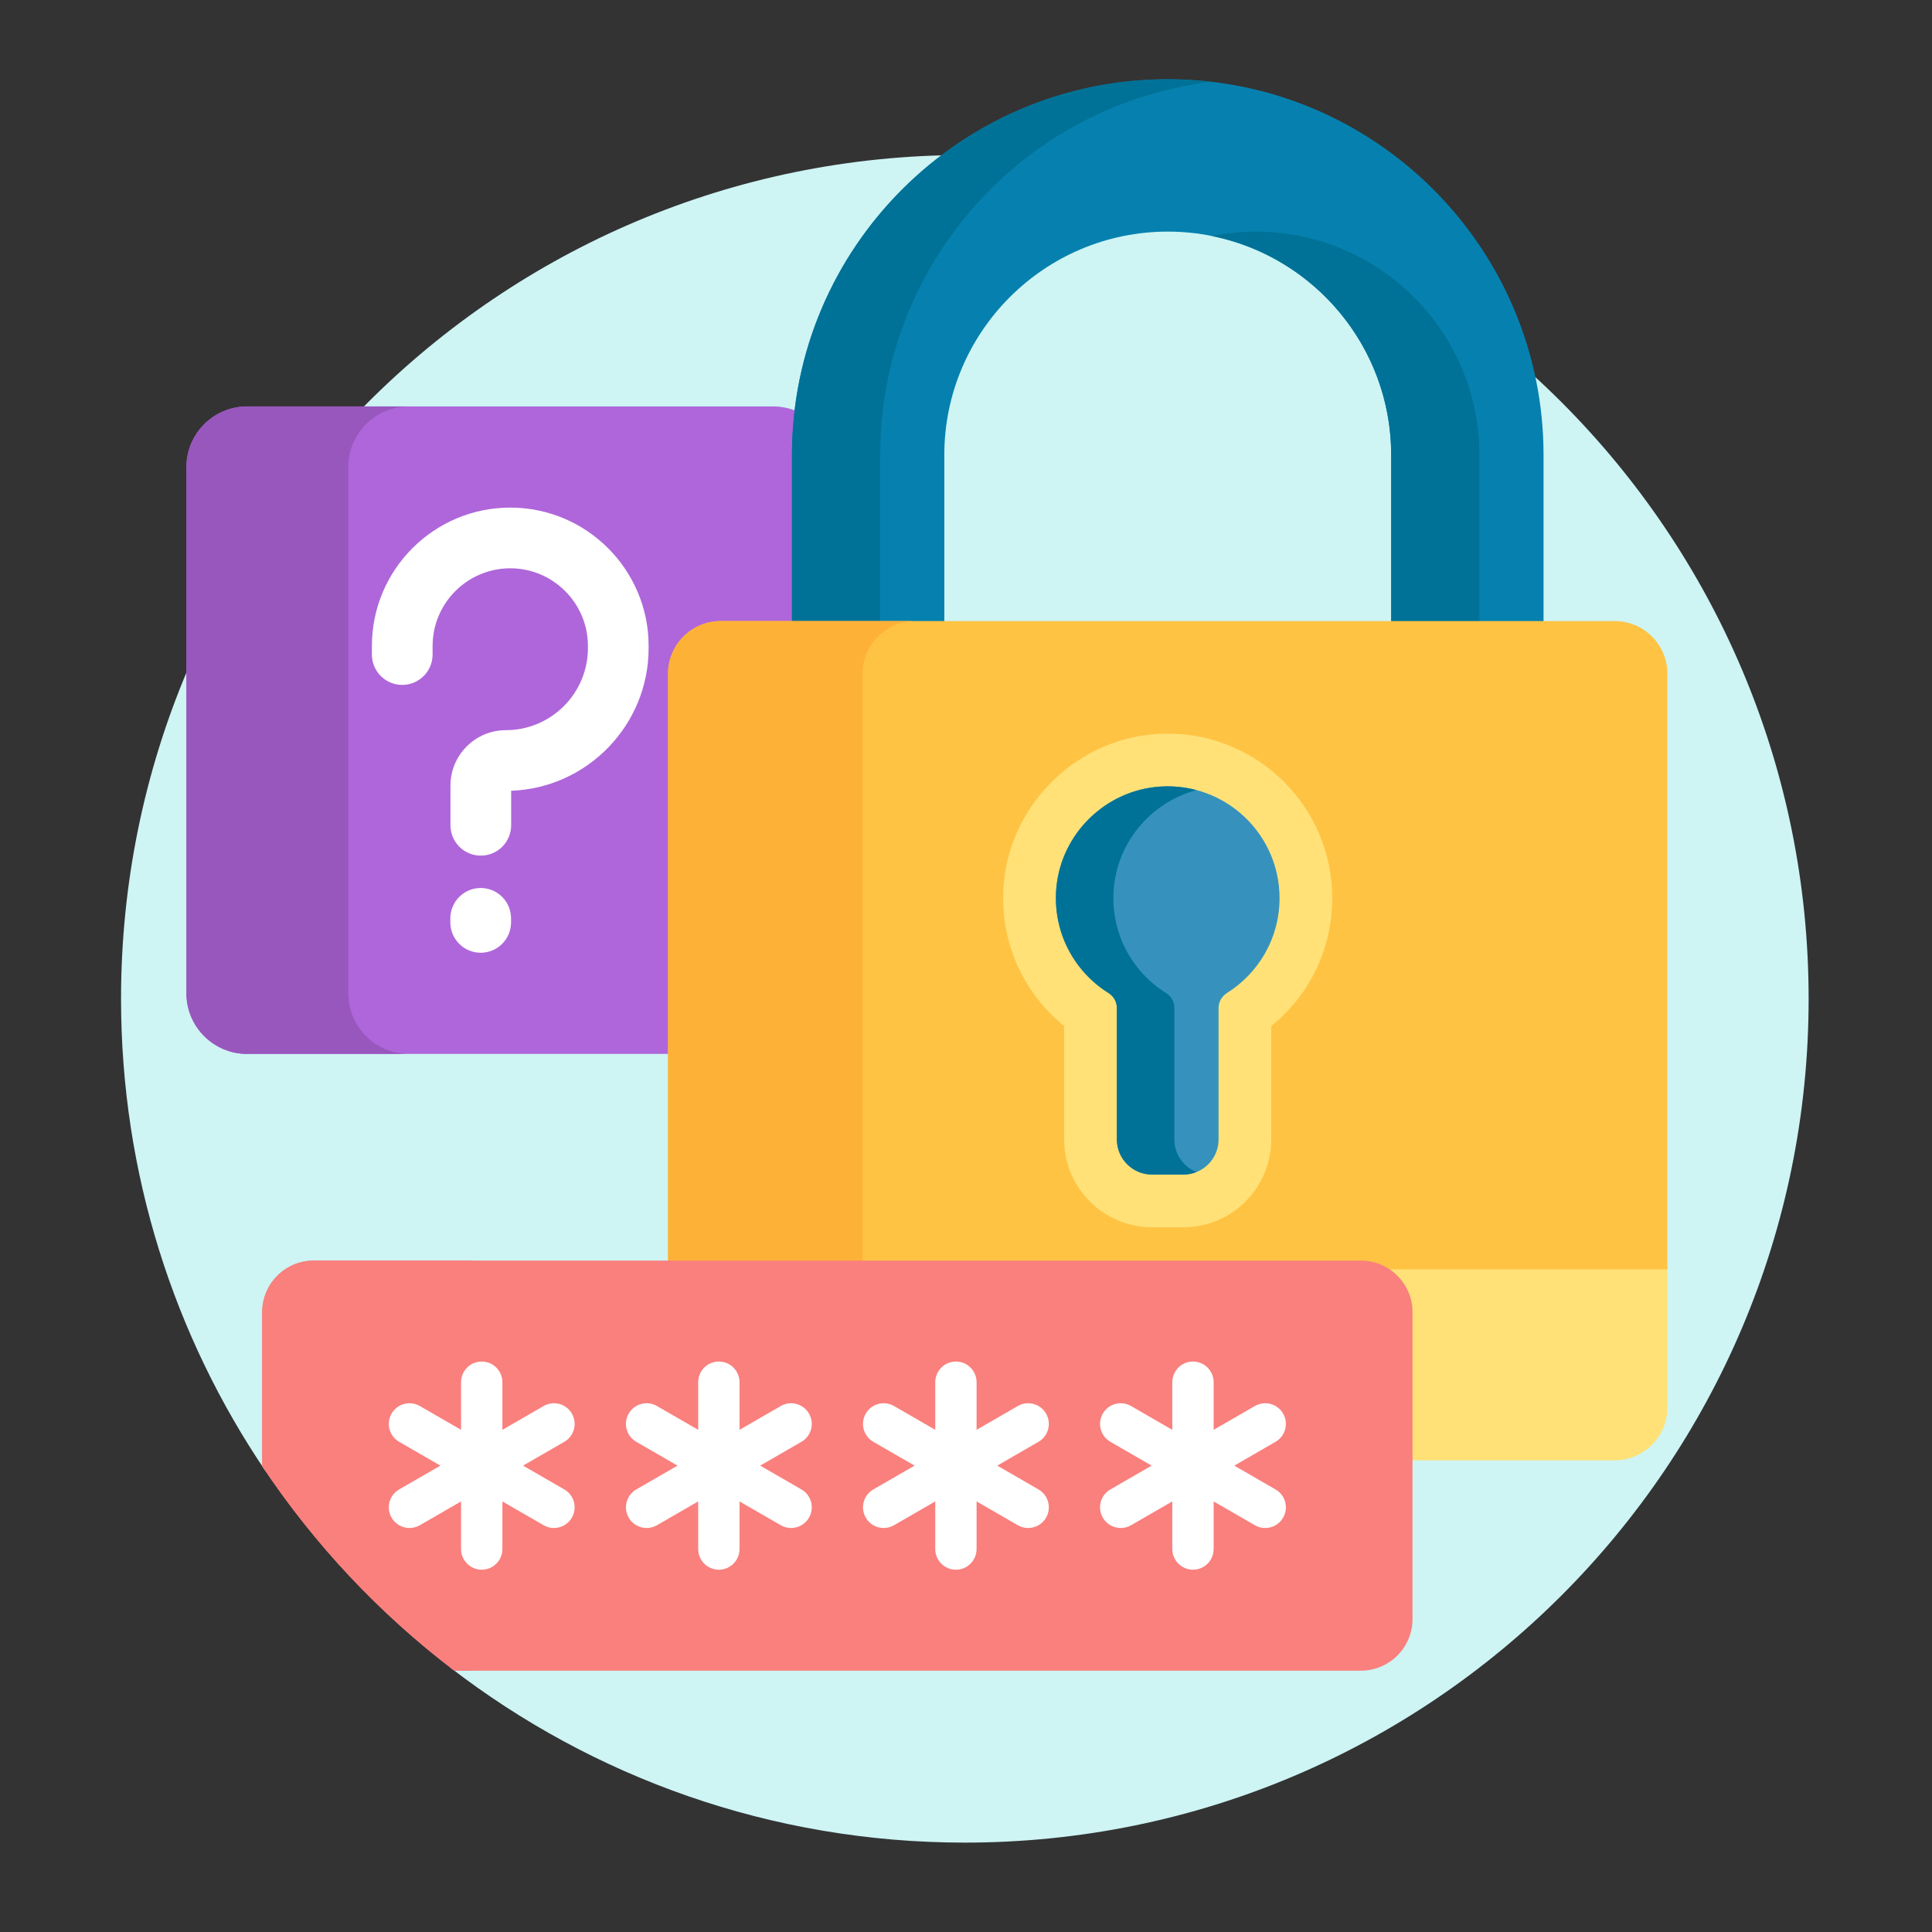
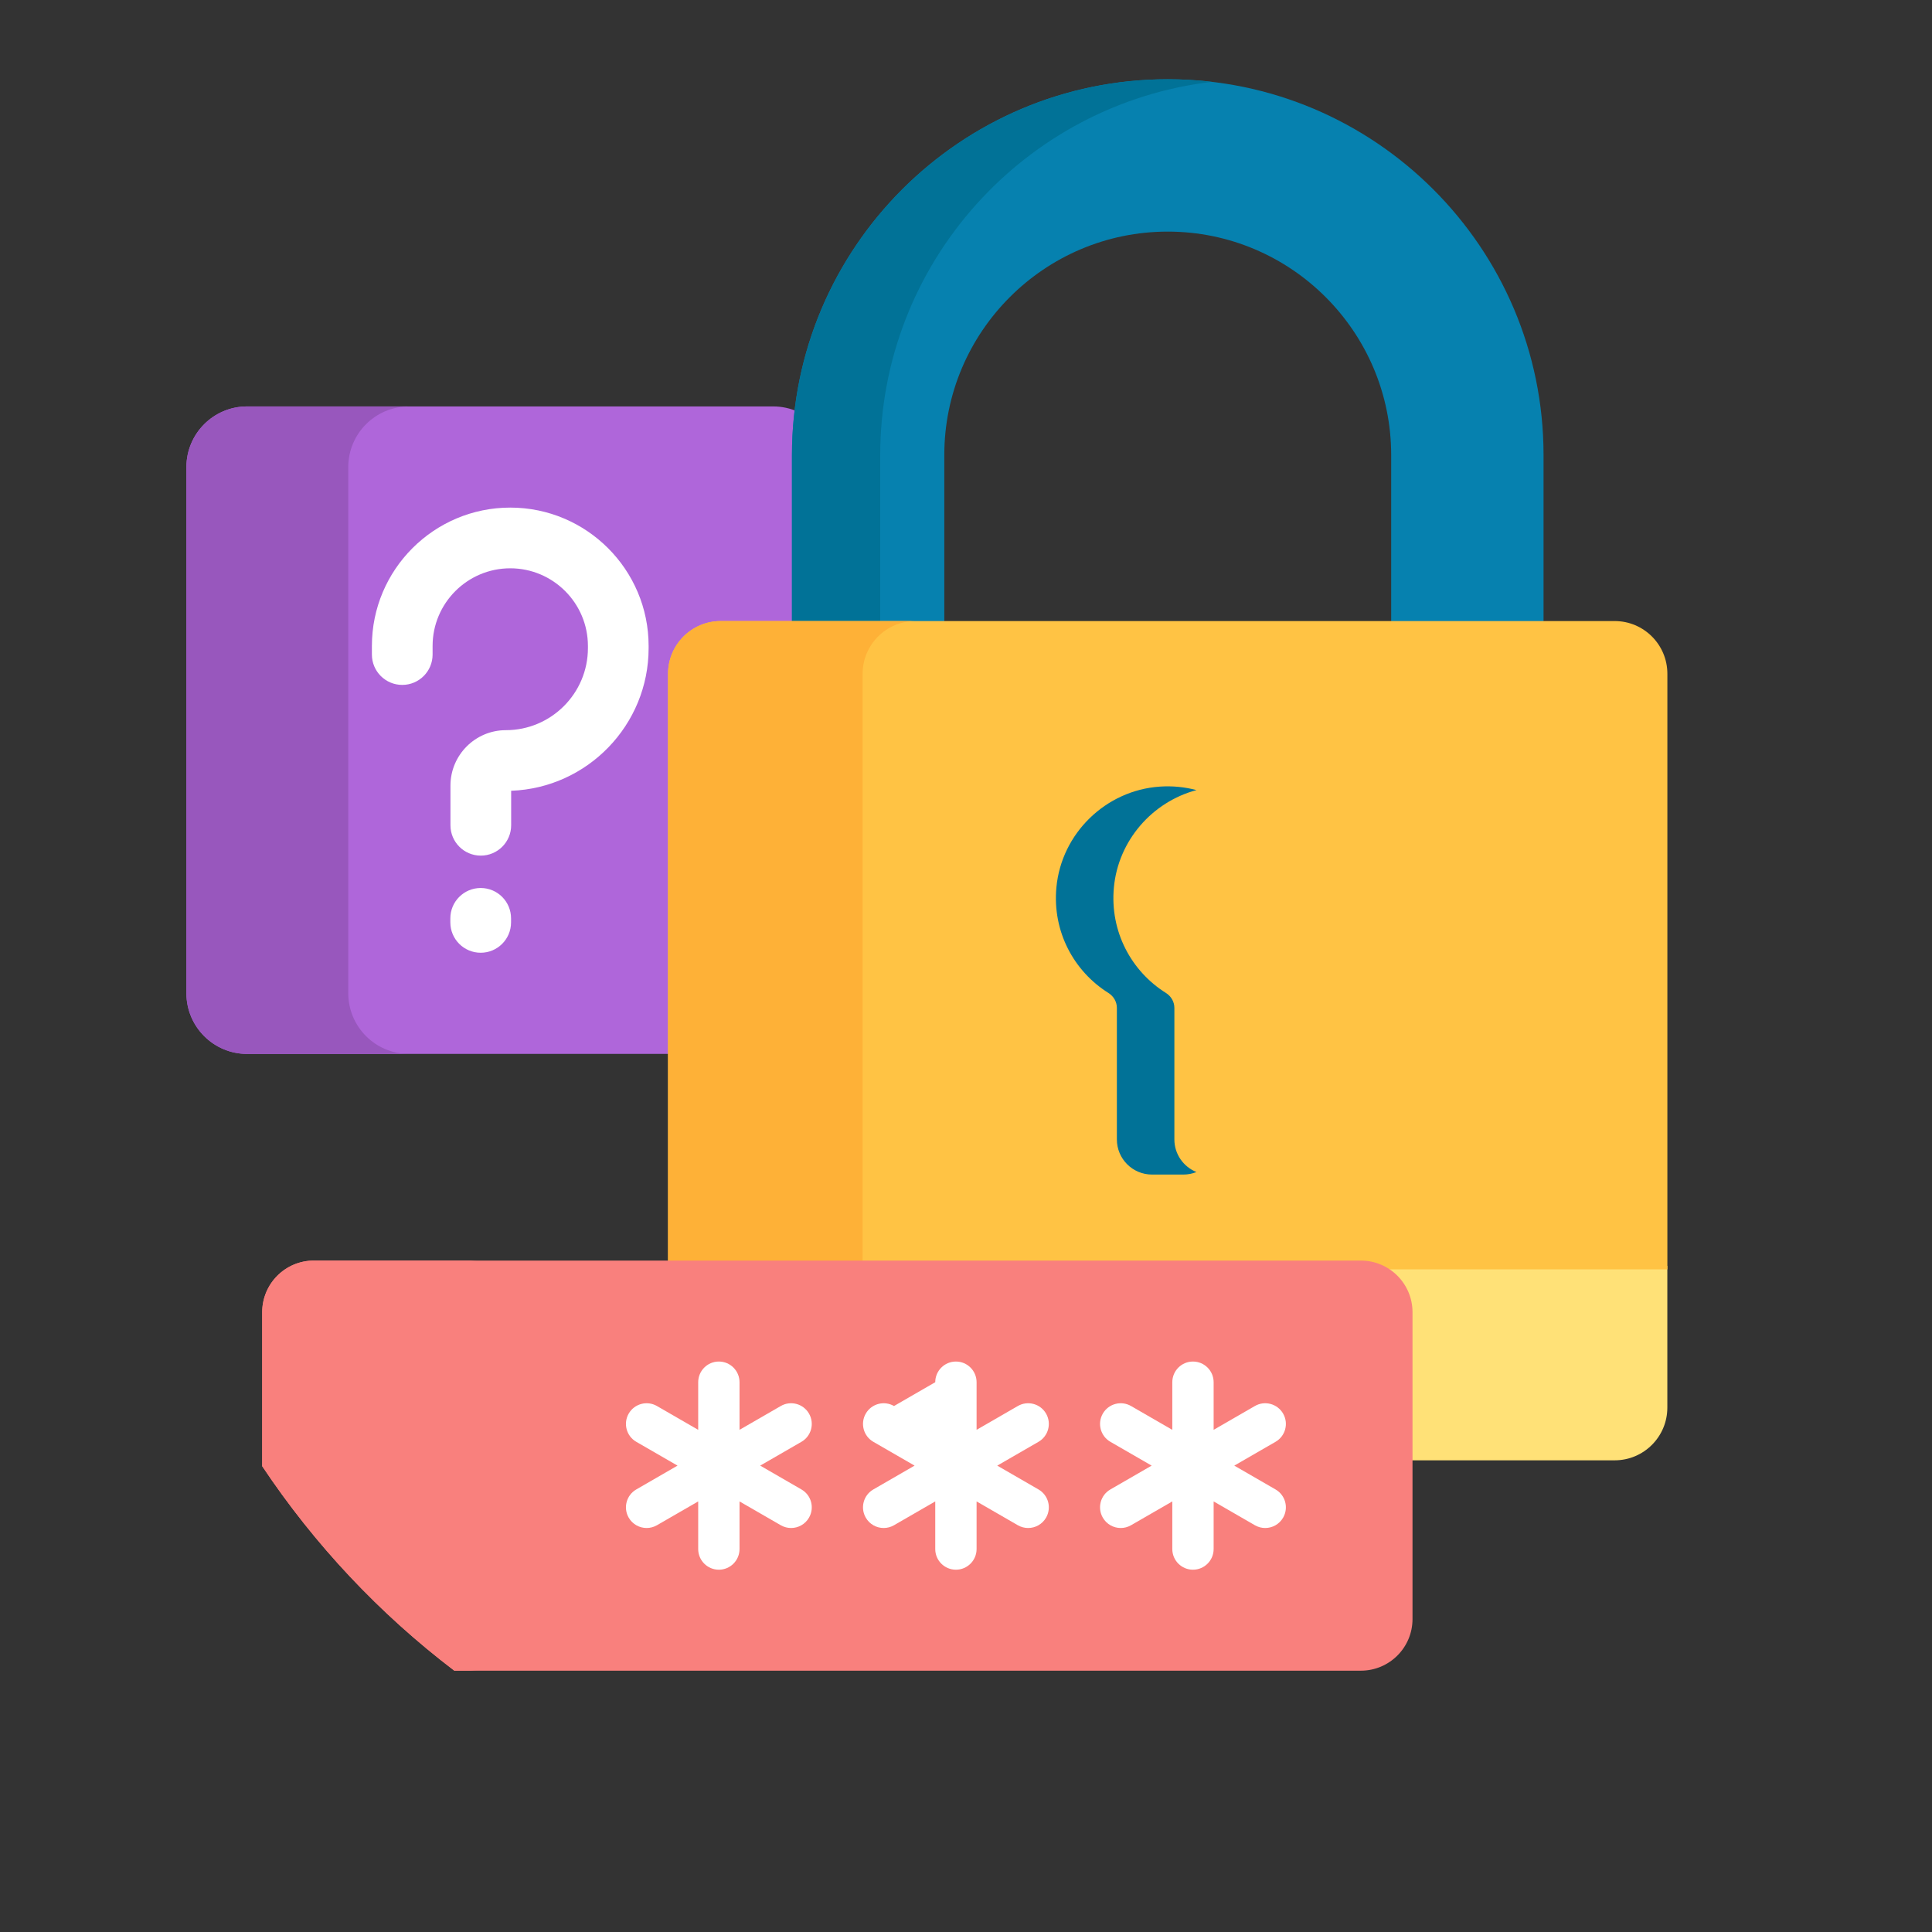
<svg xmlns="http://www.w3.org/2000/svg" width="166" height="166" viewBox="0 0 166 166" fill="none">
  <rect x="0" y="0" width="166" height="166" fill="#333333" stroke="none" />
  <g clip-path="url(#clip0_157_4024)">
-     <path d="M82.9 13.32C42.86 13.32 10.4 45.78 10.4 85.82C10.4 100.865 14.984 114.839 22.829 126.423V112.749C22.829 110.464 24.687 108.606 26.972 108.606H116.931C119.215 108.606 121.073 110.464 121.073 112.749V139.109C121.073 141.393 119.215 143.252 116.931 143.252H38.654C50.897 152.698 66.241 158.32 82.9 158.32C122.941 158.32 155.4 125.861 155.4 85.82C155.4 45.78 122.941 13.32 82.9 13.32Z" fill="#CEF4F4" />
    <path d="M57.694 57.892C57.694 55.557 59.593 53.658 61.927 53.658H68.337V39.097C68.337 37.838 68.413 36.597 68.555 35.375C67.906 35.085 67.189 34.921 66.433 34.921H21.231C18.351 34.921 16.016 37.256 16.016 40.137V85.338C16.016 88.219 18.351 90.554 21.231 90.554H57.694V57.892Z" fill="#AF66DA" />
    <path d="M29.924 85.338V40.136C29.924 37.256 32.259 34.921 35.139 34.921H21.231C18.351 34.921 16.016 37.256 16.016 40.136V85.338C16.016 88.219 18.351 90.554 21.231 90.554H35.139C32.259 90.554 29.924 88.219 29.924 85.338Z" fill="#9857BD" />
    <path d="M41.311 73.516C39.871 73.516 38.704 72.348 38.704 70.908V67.499C38.704 64.873 40.84 62.737 43.465 62.737C47.352 62.737 50.515 59.575 50.515 55.687V55.502C50.515 51.822 47.522 48.829 43.842 48.829C40.163 48.829 37.169 51.822 37.169 55.502V56.24C37.169 57.68 36.002 58.848 34.562 58.848C33.121 58.848 31.954 57.68 31.954 56.24V55.502C31.954 48.946 37.287 43.613 43.842 43.613C50.398 43.613 55.73 48.946 55.73 55.502V55.687C55.73 62.298 50.473 67.705 43.919 67.944V70.908C43.919 72.348 42.752 73.516 41.311 73.516Z" fill="white" />
    <path d="M41.302 81.861C39.861 81.861 38.694 80.693 38.694 79.253V78.906C38.694 77.465 39.862 76.298 41.302 76.298C42.742 76.298 43.91 77.466 43.91 78.906V79.253C43.91 80.693 42.742 81.861 41.302 81.861Z" fill="white" />
    <path d="M118.054 108.766C119.79 109.26 121.067 110.856 121.067 112.748V125.473H138.731C141.233 125.473 143.26 123.445 143.26 120.944V108.767H118.054V108.766Z" fill="#FFE177" />
    <path d="M81.136 53.659V39.097C81.136 28.512 89.749 19.9 100.334 19.9C110.92 19.9 119.532 28.512 119.532 39.097V53.659H132.623V39.097C132.623 21.294 118.138 6.81 100.334 6.81C82.531 6.81 68.046 21.294 68.046 39.097V53.659H81.136Z" fill="#0681AF" />
-     <path d="M119.533 39.098V53.659H127.117V39.098C127.117 28.513 118.505 19.9 107.92 19.9C106.622 19.9 105.354 20.032 104.127 20.278C112.903 22.044 119.533 29.81 119.533 39.098Z" fill="#017297" />
    <path d="M75.63 53.659V39.097C75.63 22.577 88.103 8.917 104.126 7.033C102.882 6.887 101.617 6.81 100.334 6.81C82.531 6.81 68.046 21.294 68.046 39.097V53.659H75.63Z" fill="#017297" />
    <path d="M138.734 53.362H61.929C59.428 53.362 57.4 55.39 57.4 57.891V108.605H116.926C117.604 108.605 118.242 108.772 118.808 109.062H143.263V57.892C143.263 55.39 141.235 53.362 138.734 53.362Z" fill="#FFC344" />
    <path d="M74.118 108.606V57.892C74.118 55.391 76.146 53.363 78.647 53.363H61.929C59.428 53.363 57.4 55.391 57.4 57.892V108.606H74.118Z" fill="#FEB137" />
-     <path d="M98.981 105.45C94.818 105.45 91.432 102.064 91.432 97.901V88.157C87.763 85.195 85.805 80.608 86.257 75.814C86.897 69.018 92.52 63.539 99.335 63.069C99.666 63.046 100 63.034 100.33 63.034C108.125 63.034 114.467 69.376 114.467 77.172C114.467 81.492 112.536 85.488 109.227 88.158V97.901C109.227 102.064 105.841 105.45 101.679 105.45H98.981Z" fill="#FFE177" />
-     <path d="M109.94 77.172C109.94 71.64 105.265 67.2 99.649 67.587C95.006 67.908 91.204 71.605 90.768 76.239C90.408 80.055 92.283 83.464 95.235 85.315C95.68 85.595 95.963 86.072 95.963 86.598V97.901C95.963 99.569 97.315 100.92 98.983 100.92H101.682C103.349 100.92 104.701 99.569 104.701 97.901V86.606C104.701 86.076 104.985 85.594 105.434 85.312C108.14 83.613 109.94 80.604 109.94 77.172Z" fill="#3692BC" />
    <path d="M100.904 97.901V86.597C100.904 86.072 100.621 85.594 100.176 85.315C97.223 83.464 95.348 80.055 95.708 76.239C96.087 72.216 99.002 68.901 102.802 67.886C101.805 67.622 100.746 67.511 99.649 67.587C95.006 67.907 91.204 71.605 90.768 76.239C90.408 80.055 92.283 83.464 95.235 85.315C95.68 85.594 95.963 86.072 95.963 86.597V97.901C95.963 99.568 97.315 100.92 98.983 100.92H101.682C102.078 100.92 102.455 100.842 102.802 100.703C101.69 100.257 100.904 99.172 100.904 97.901Z" fill="#017297" />
    <path d="M116.926 108.31H26.967C24.516 108.31 22.528 110.298 22.528 112.749V125.977C27.019 132.714 32.606 138.655 39.036 143.547H116.926C119.378 143.547 121.365 141.56 121.365 139.109V112.749C121.365 110.298 119.378 108.31 116.926 108.31Z" fill="#F9807D" />
    <path d="M41.171 108.31H26.967C24.516 108.31 22.528 110.298 22.528 112.749V125.977C27.019 132.714 32.606 138.655 39.036 143.547H41.171C38.72 143.547 36.732 141.56 36.732 139.109V112.749C36.732 110.298 38.72 108.31 41.171 108.31Z" fill="#F9807D" />
-     <path d="M49.136 121.457C48.646 120.608 47.559 120.316 46.71 120.807L43.166 122.853V118.761C43.166 117.781 42.371 116.985 41.391 116.985C40.41 116.985 39.615 117.781 39.615 118.761V122.853L36.071 120.807C35.221 120.317 34.136 120.608 33.645 121.457C33.155 122.306 33.446 123.392 34.295 123.882L37.839 125.928L34.295 127.975C33.446 128.465 33.155 129.551 33.645 130.4C33.974 130.97 34.571 131.288 35.185 131.288C35.486 131.288 35.791 131.211 36.071 131.05L39.615 129.004V133.096C39.615 134.076 40.41 134.871 41.391 134.871C42.371 134.871 43.166 134.076 43.166 133.096V129.004L46.71 131.05C46.99 131.211 47.295 131.288 47.596 131.288C48.21 131.288 48.807 130.97 49.136 130.4C49.626 129.551 49.335 128.465 48.486 127.975L44.942 125.928L48.486 123.882C49.335 123.392 49.626 122.306 49.136 121.457Z" fill="white" />
    <path d="M69.51 121.457C69.02 120.608 67.934 120.316 67.085 120.807L63.541 122.853V118.761C63.541 117.781 62.746 116.985 61.766 116.985C60.785 116.985 59.99 117.781 59.99 118.761V122.853L56.446 120.807C55.596 120.317 54.511 120.608 54.02 121.457C53.53 122.306 53.821 123.392 54.67 123.882L58.214 125.928L54.67 127.975C53.821 128.465 53.53 129.551 54.02 130.4C54.349 130.97 54.946 131.288 55.56 131.288C55.861 131.288 56.166 131.211 56.446 131.05L59.99 129.004V133.096C59.99 134.076 60.785 134.871 61.766 134.871C62.746 134.871 63.541 134.076 63.541 133.096V129.004L67.085 131.05C67.365 131.211 67.67 131.288 67.971 131.288C68.585 131.288 69.182 130.97 69.51 130.4C70.001 129.551 69.71 128.465 68.861 127.975L65.317 125.928L68.861 123.882C69.71 123.392 70.001 122.306 69.51 121.457Z" fill="white" />
-     <path d="M89.879 121.457C89.389 120.608 88.303 120.316 87.453 120.807L83.909 122.853V118.761C83.909 117.781 83.114 116.985 82.134 116.985C81.153 116.985 80.358 117.781 80.358 118.761V122.853L76.814 120.807C75.964 120.317 74.879 120.608 74.389 121.457C73.899 122.306 74.189 123.392 75.038 123.882L78.582 125.928L75.038 127.975C74.189 128.465 73.898 129.551 74.389 130.4C74.717 130.97 75.314 131.288 75.928 131.288C76.229 131.288 76.535 131.211 76.814 131.05L80.358 129.004V133.096C80.358 134.076 81.153 134.871 82.134 134.871C83.114 134.871 83.909 134.076 83.909 133.096V129.004L87.453 131.05C87.733 131.211 88.038 131.288 88.339 131.288C88.953 131.288 89.55 130.97 89.879 130.4C90.369 129.551 90.078 128.465 89.229 127.975L85.685 125.928L89.229 123.882C90.078 123.392 90.369 122.306 89.879 121.457Z" fill="white" />
+     <path d="M89.879 121.457C89.389 120.608 88.303 120.316 87.453 120.807L83.909 122.853V118.761C83.909 117.781 83.114 116.985 82.134 116.985C81.153 116.985 80.358 117.781 80.358 118.761L76.814 120.807C75.964 120.317 74.879 120.608 74.389 121.457C73.899 122.306 74.189 123.392 75.038 123.882L78.582 125.928L75.038 127.975C74.189 128.465 73.898 129.551 74.389 130.4C74.717 130.97 75.314 131.288 75.928 131.288C76.229 131.288 76.535 131.211 76.814 131.05L80.358 129.004V133.096C80.358 134.076 81.153 134.871 82.134 134.871C83.114 134.871 83.909 134.076 83.909 133.096V129.004L87.453 131.05C87.733 131.211 88.038 131.288 88.339 131.288C88.953 131.288 89.55 130.97 89.879 130.4C90.369 129.551 90.078 128.465 89.229 127.975L85.685 125.928L89.229 123.882C90.078 123.392 90.369 122.306 89.879 121.457Z" fill="white" />
    <path d="M109.596 127.975L106.052 125.928L109.596 123.882C110.446 123.392 110.737 122.306 110.246 121.457C109.756 120.608 108.67 120.316 107.821 120.807L104.277 122.853V118.761C104.277 117.781 103.482 116.985 102.501 116.985C101.521 116.985 100.726 117.781 100.726 118.761V122.853L97.181 120.807C96.331 120.317 95.246 120.608 94.756 121.457C94.266 122.306 94.556 123.392 95.406 123.882L98.95 125.928L95.406 127.975C94.556 128.465 94.265 129.551 94.756 130.4C95.085 130.97 95.681 131.288 96.295 131.288C96.596 131.288 96.902 131.211 97.181 131.05L100.726 129.004V133.096C100.726 134.076 101.521 134.871 102.501 134.871C103.482 134.871 104.277 134.076 104.277 133.096V129.004L107.821 131.05C108.101 131.211 108.406 131.288 108.707 131.288C109.321 131.288 109.917 130.97 110.246 130.4C110.737 129.551 110.446 128.465 109.596 127.975Z" fill="white" />
  </g>
  <defs>
    <clipPath id="clip0_157_4024">
      <rect width="165" height="165" fill="white" transform="translate(0.4 0.064)" />
    </clipPath>
  </defs>
</svg>